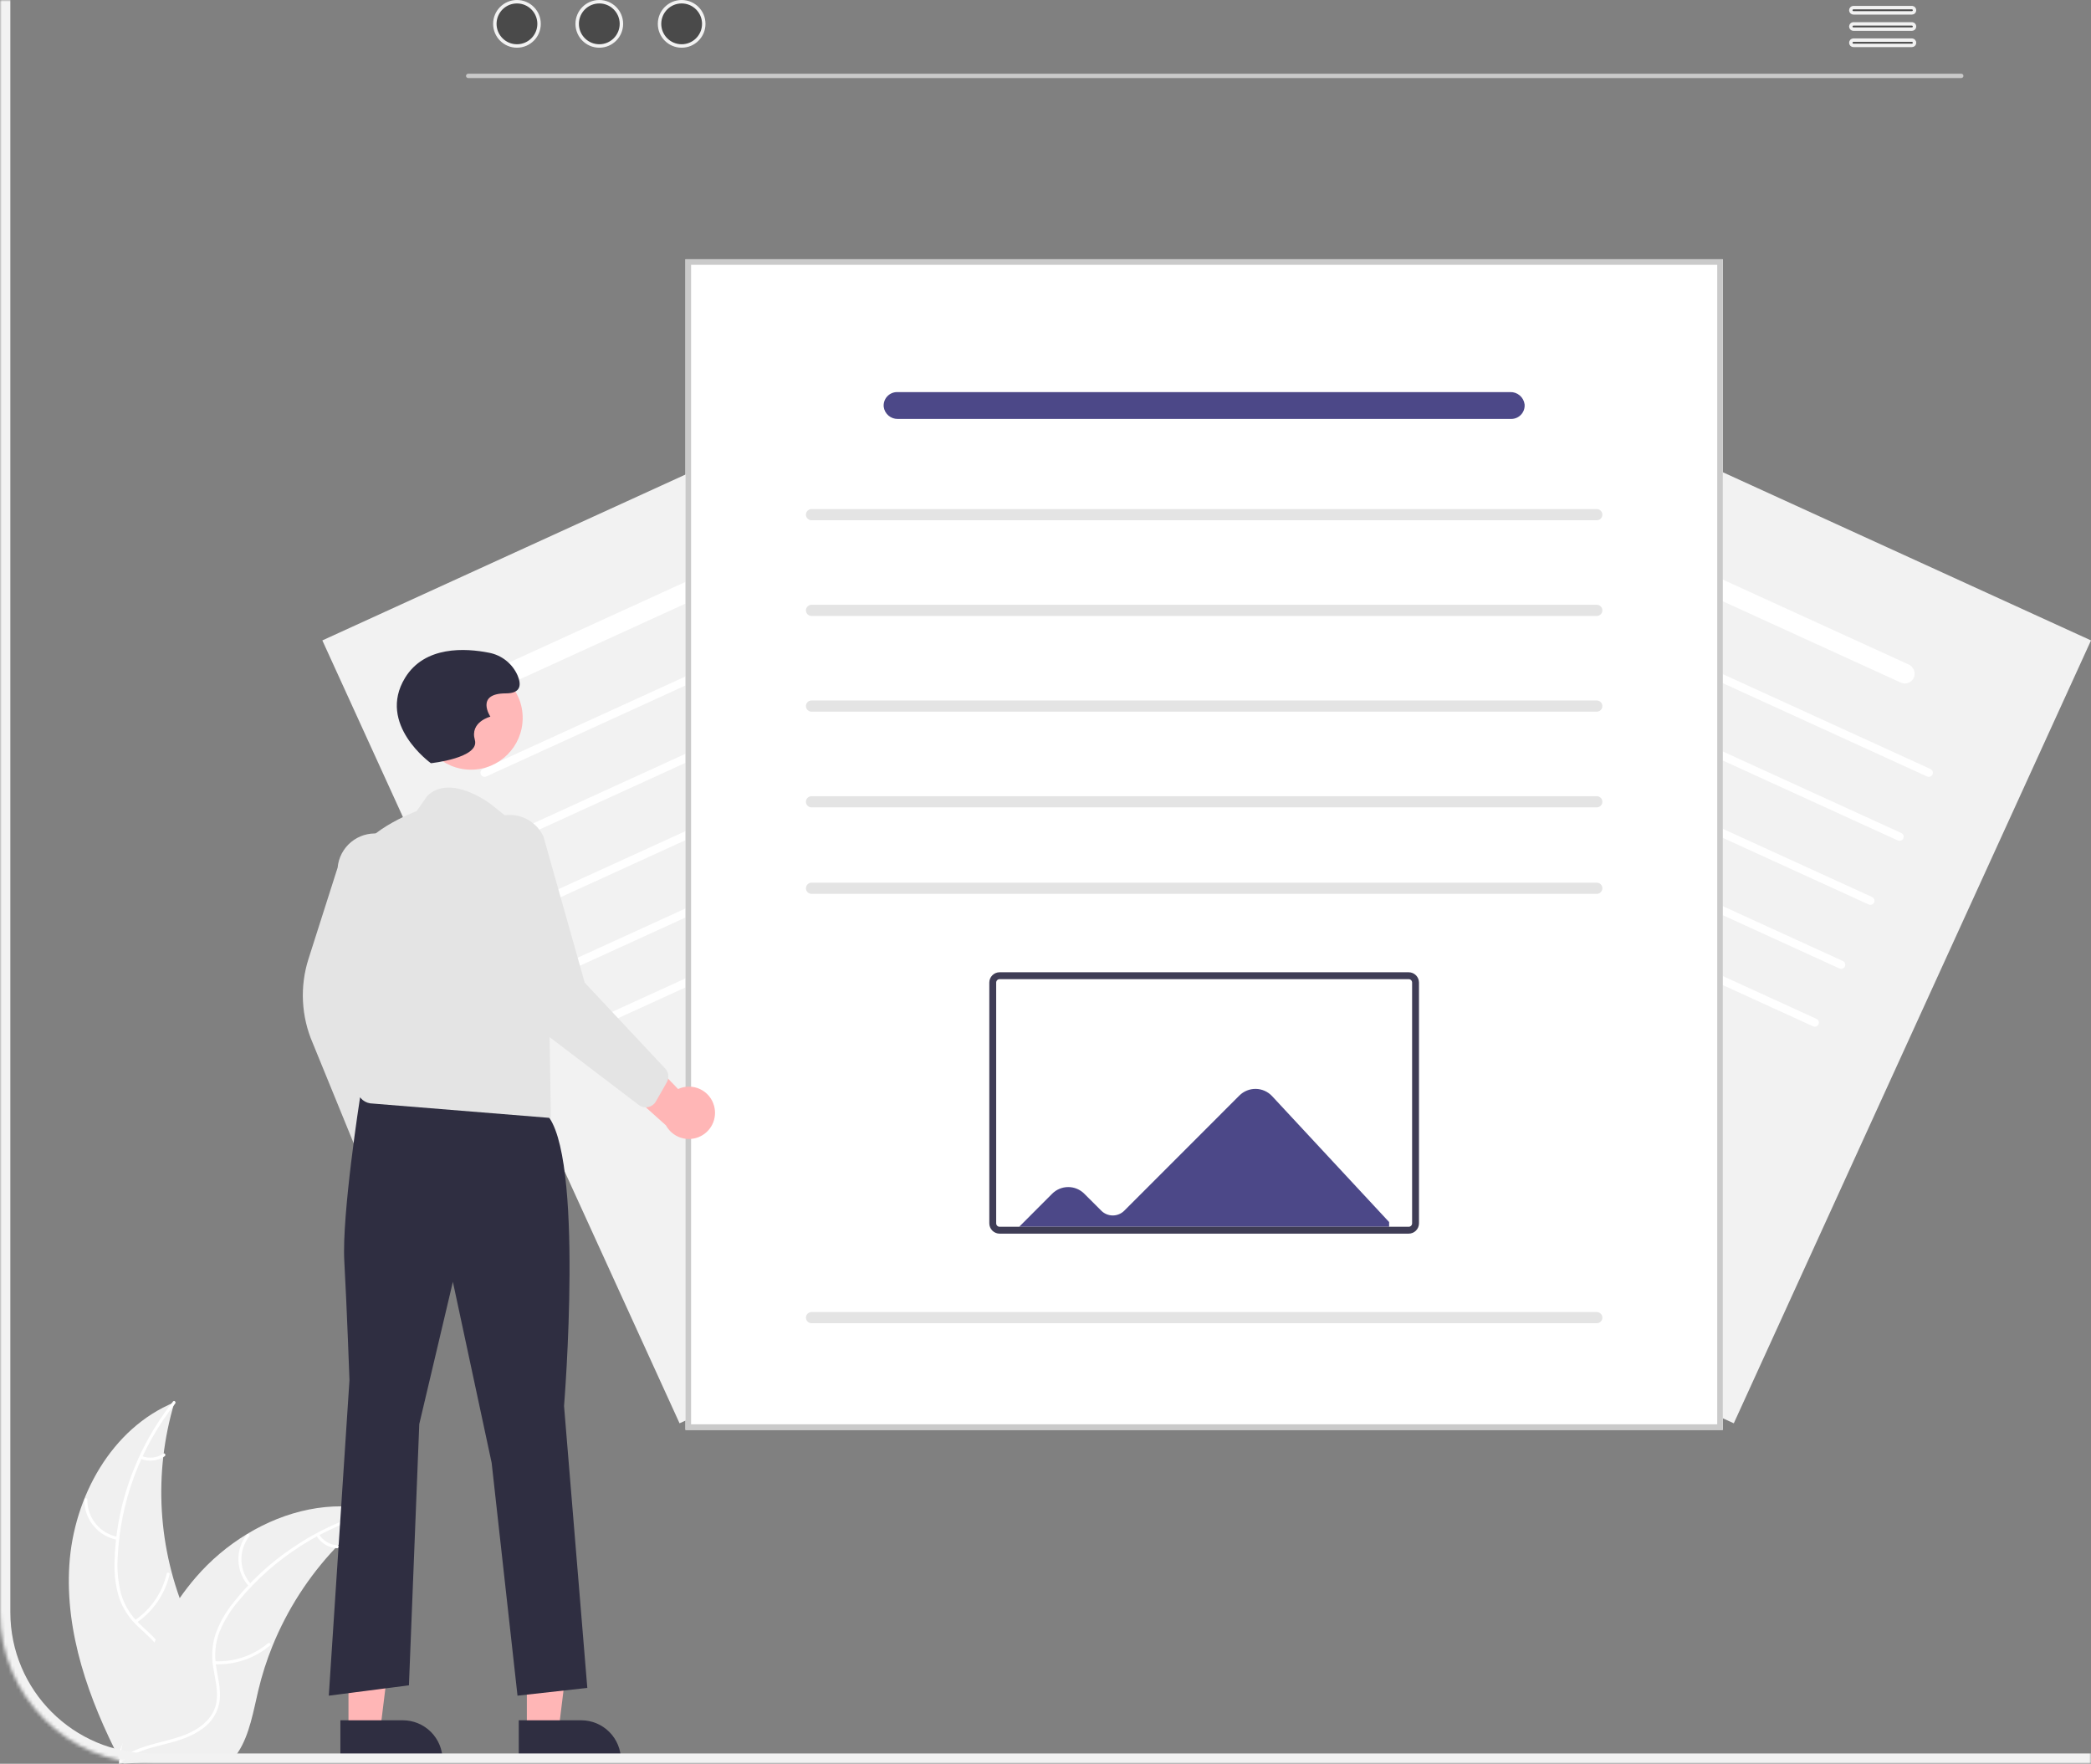
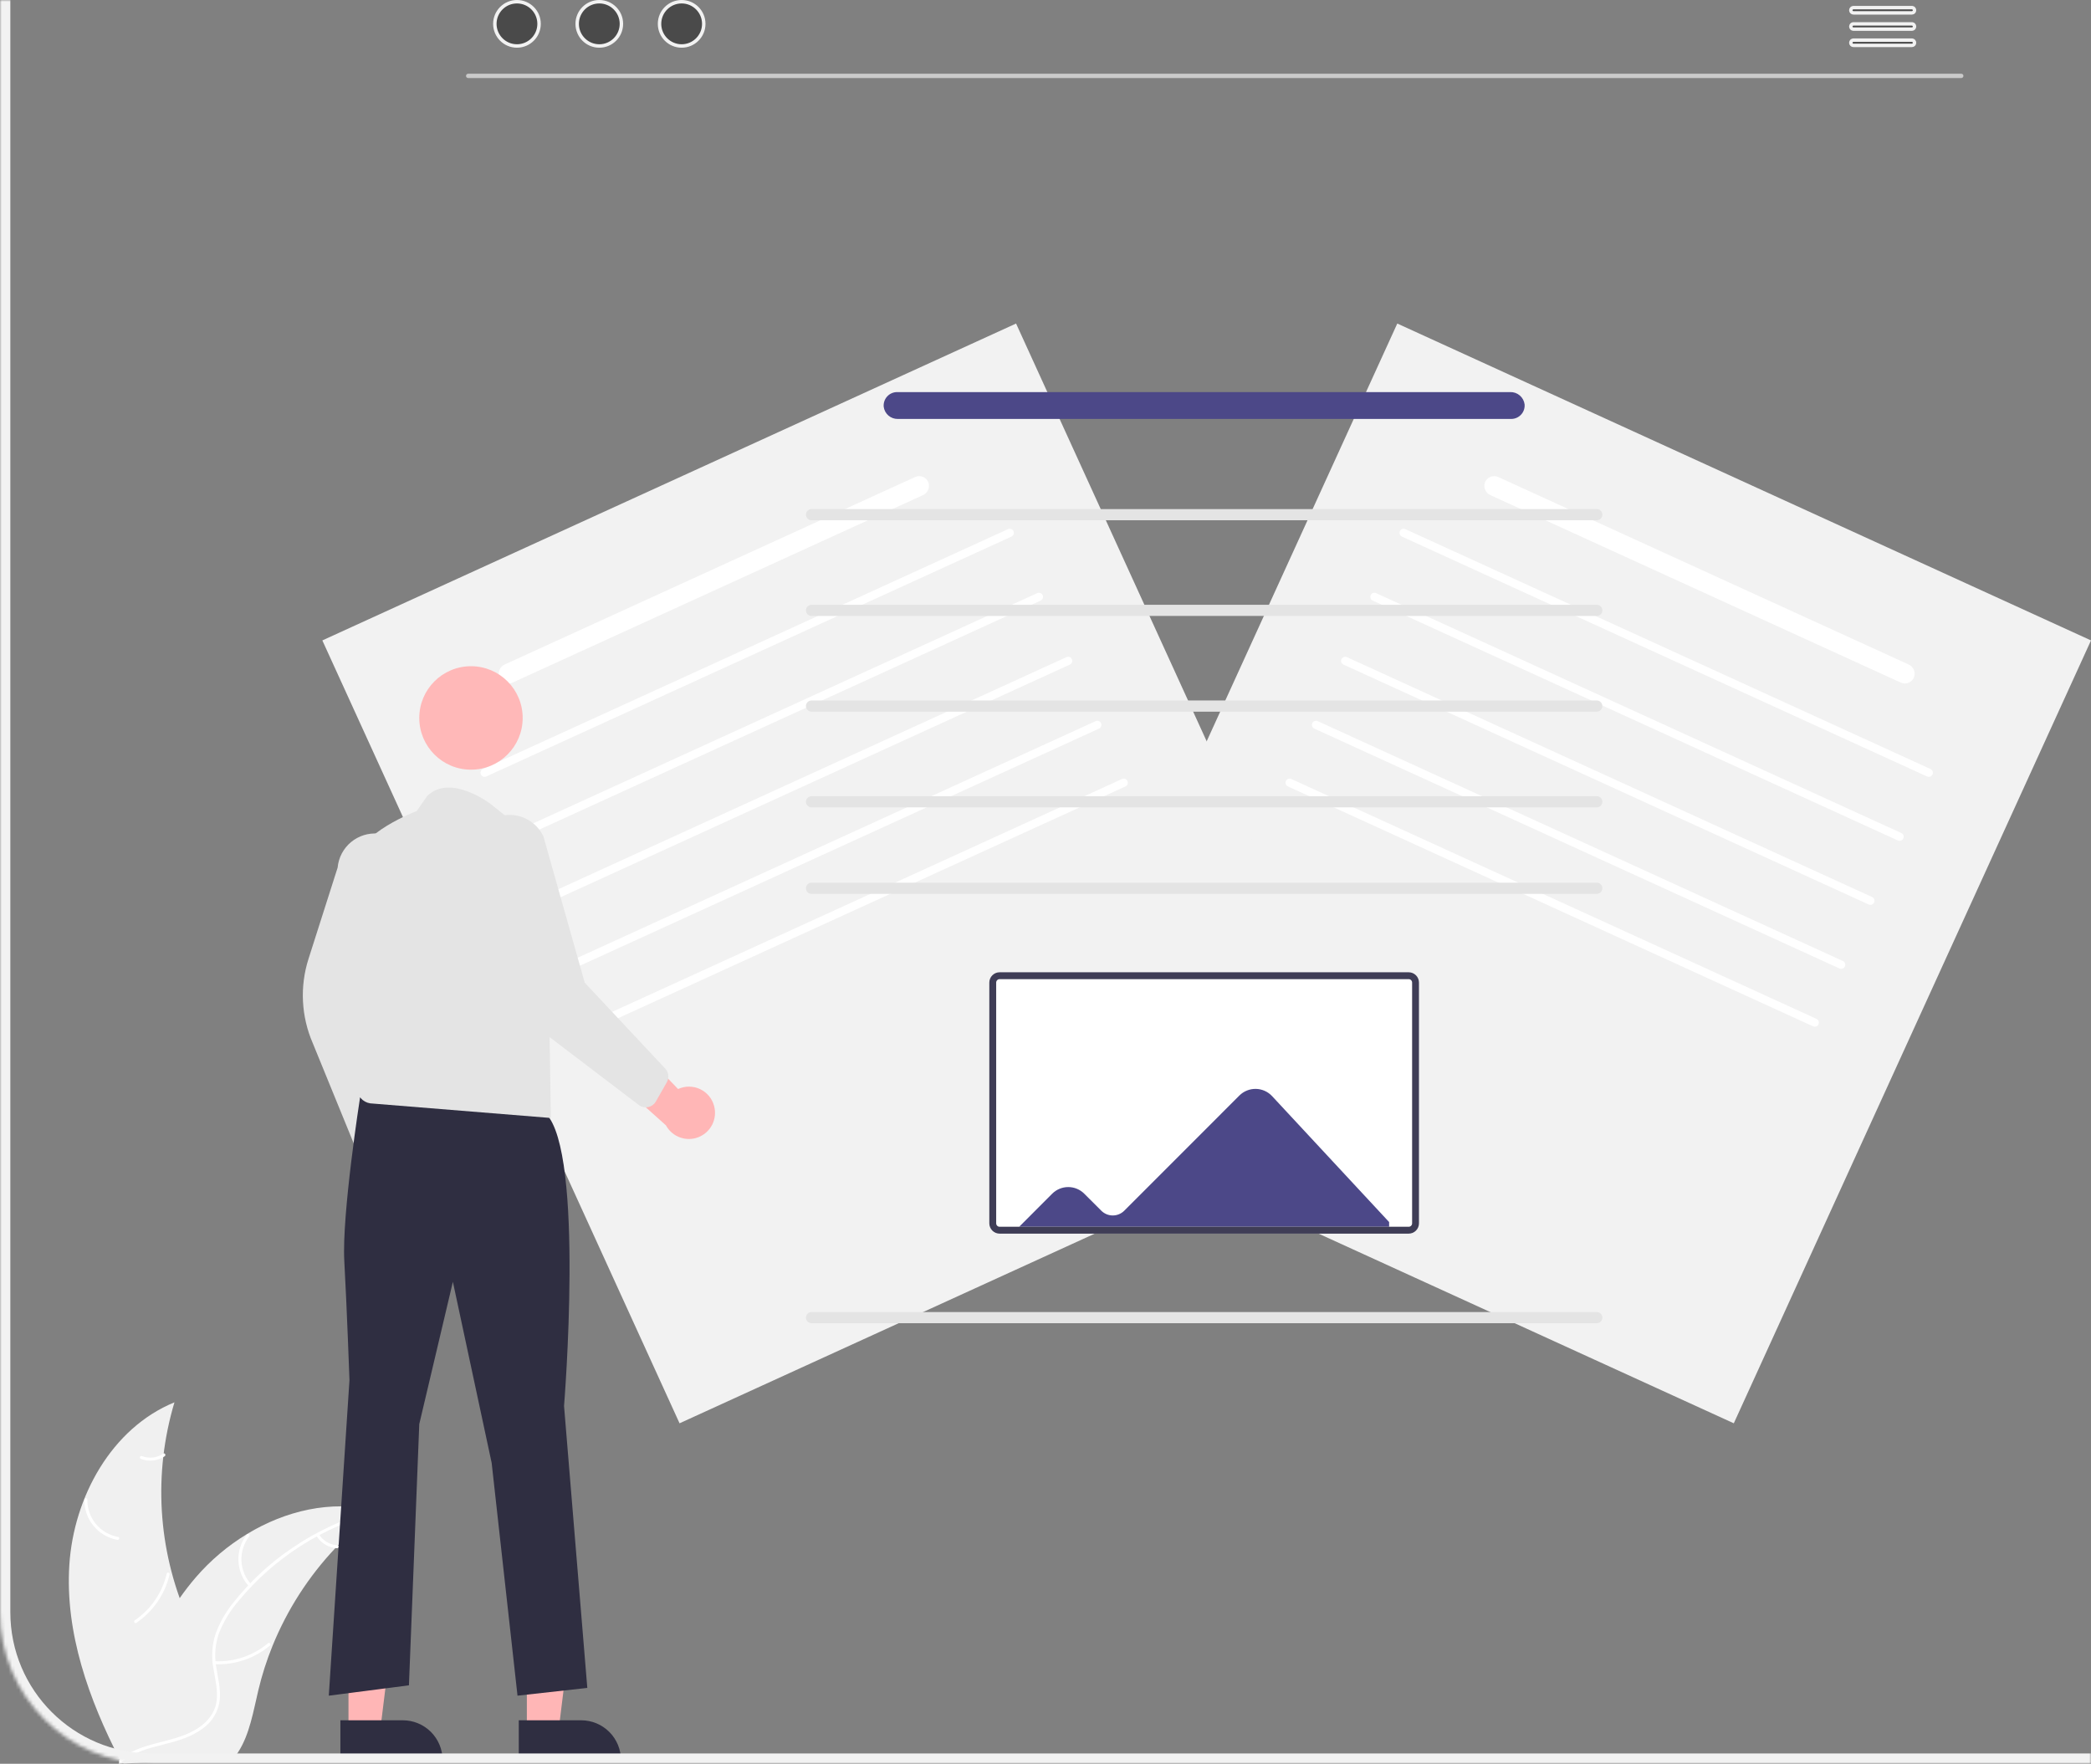
<svg xmlns="http://www.w3.org/2000/svg" width="607" height="512" viewBox="0 0 607 512" fill="none">
  <rect x="0" y="0" width="607" height="512" fill="#808080" stroke="none" />
  <g clip-path="url(#clip0_182_1857)">
    <path d="M503.307 413.163L301.926 321.181L405.62 93.92L607.001 185.903L503.307 413.163Z" fill="#F2F2F2" />
    <path d="M533.983 281.137L381.532 211.504C381.245 211.372 381.021 211.132 380.911 210.837C380.801 210.541 380.812 210.213 380.943 209.926C381.075 209.638 381.314 209.415 381.61 209.305C381.906 209.194 382.233 209.206 382.52 209.337L534.972 278.97C535.259 279.102 535.482 279.342 535.592 279.637C535.703 279.933 535.691 280.261 535.56 280.548C535.429 280.836 535.189 281.059 534.893 281.169C534.598 281.28 534.27 281.268 533.983 281.137Z" fill="white" />
    <path d="M542.46 262.558L390.008 192.924C389.866 192.86 389.738 192.767 389.632 192.653C389.525 192.538 389.442 192.404 389.388 192.257C389.333 192.111 389.308 191.955 389.313 191.799C389.319 191.643 389.355 191.489 389.42 191.347C389.485 191.204 389.577 191.076 389.692 190.97C389.806 190.863 389.94 190.78 390.087 190.726C390.233 190.671 390.389 190.646 390.545 190.651C390.701 190.657 390.855 190.693 390.997 190.758L543.448 260.391C543.59 260.456 543.718 260.549 543.825 260.663C543.931 260.777 544.014 260.912 544.069 261.058C544.124 261.205 544.149 261.361 544.143 261.517C544.138 261.673 544.102 261.827 544.037 261.969C543.972 262.111 543.879 262.239 543.765 262.346C543.651 262.453 543.516 262.536 543.37 262.59C543.224 262.645 543.068 262.67 542.912 262.665C542.755 262.659 542.602 262.623 542.46 262.558Z" fill="white" />
    <path d="M550.936 243.979L398.485 174.345C398.343 174.28 398.215 174.188 398.108 174.074C398.002 173.959 397.919 173.825 397.864 173.678C397.81 173.532 397.784 173.376 397.79 173.22C397.795 173.063 397.832 172.91 397.897 172.768C397.961 172.625 398.054 172.497 398.168 172.391C398.282 172.284 398.417 172.201 398.563 172.146C398.71 172.092 398.865 172.066 399.022 172.072C399.178 172.078 399.331 172.114 399.474 172.179L551.925 241.812C552.211 241.944 552.434 242.184 552.544 242.479C552.654 242.775 552.642 243.102 552.511 243.389C552.38 243.676 552.141 243.899 551.846 244.01C551.55 244.12 551.223 244.109 550.936 243.979Z" fill="white" />
    <path d="M559.417 225.4L406.965 155.766C406.823 155.701 406.695 155.609 406.589 155.495C406.482 155.38 406.399 155.246 406.345 155.099C406.29 154.953 406.265 154.797 406.27 154.641C406.276 154.484 406.312 154.331 406.377 154.188C406.442 154.046 406.534 153.918 406.649 153.812C406.763 153.705 406.897 153.622 407.044 153.567C407.19 153.513 407.346 153.487 407.502 153.493C407.658 153.498 407.812 153.535 407.954 153.6L560.405 223.233C560.547 223.298 560.675 223.39 560.782 223.505C560.888 223.619 560.971 223.754 561.026 223.9C561.081 224.047 561.106 224.202 561.1 224.359C561.095 224.515 561.059 224.669 560.994 224.811C560.929 224.953 560.836 225.081 560.722 225.188C560.608 225.294 560.473 225.377 560.327 225.432C560.181 225.487 560.025 225.512 559.869 225.506C559.712 225.501 559.559 225.465 559.417 225.4Z" fill="white" />
    <path d="M526.323 297.928L373.872 228.295C373.73 228.23 373.602 228.137 373.495 228.023C373.388 227.908 373.306 227.774 373.251 227.628C373.196 227.481 373.171 227.325 373.177 227.169C373.182 227.013 373.218 226.859 373.283 226.717C373.348 226.575 373.44 226.446 373.555 226.34C373.669 226.233 373.803 226.15 373.95 226.096C374.096 226.041 374.252 226.016 374.408 226.021C374.564 226.027 374.718 226.063 374.86 226.128L527.311 295.761C527.599 295.893 527.822 296.133 527.932 296.428C528.043 296.724 528.031 297.052 527.9 297.339C527.769 297.627 527.529 297.85 527.233 297.96C526.938 298.071 526.61 298.059 526.323 297.928Z" fill="white" />
    <path d="M551.781 198.146L432.697 143.753C432.027 143.465 431.486 142.94 431.178 142.278C430.869 141.616 430.814 140.865 431.023 140.165C431.152 139.785 431.358 139.436 431.629 139.141C431.901 138.846 432.231 138.611 432.599 138.451C432.967 138.292 433.364 138.212 433.765 138.215C434.166 138.219 434.561 138.307 434.926 138.474L553.974 192.85C554.656 193.14 555.207 193.673 555.52 194.345C555.833 195.018 555.887 195.782 555.67 196.492C555.538 196.867 555.33 197.21 555.057 197.5C554.785 197.79 554.456 198.021 554.09 198.176C553.724 198.332 553.33 198.41 552.932 198.404C552.534 198.399 552.142 198.311 551.781 198.146Z" fill="white" />
    <path d="M93.574 185.903L294.956 93.92L398.65 321.181L197.268 413.163L93.574 185.903Z" fill="#F2F2F2" />
    <path d="M166.591 281.137L319.042 211.504C319.184 211.439 319.312 211.346 319.419 211.232C319.525 211.117 319.608 210.983 319.663 210.837C319.717 210.69 319.743 210.534 319.737 210.378C319.732 210.222 319.695 210.068 319.63 209.926C319.565 209.784 319.473 209.655 319.359 209.549C319.244 209.442 319.11 209.359 318.964 209.305C318.817 209.25 318.662 209.225 318.505 209.23C318.349 209.236 318.196 209.272 318.053 209.337L165.602 278.97C165.46 279.035 165.332 279.128 165.225 279.242C165.119 279.357 165.036 279.491 164.981 279.637C164.927 279.784 164.901 279.94 164.907 280.096C164.913 280.252 164.949 280.406 165.014 280.548C165.079 280.69 165.171 280.819 165.285 280.925C165.4 281.032 165.534 281.115 165.68 281.169C165.827 281.224 165.983 281.249 166.139 281.244C166.295 281.238 166.449 281.202 166.591 281.137Z" fill="white" />
    <path d="M158.114 262.558L310.565 192.924C310.853 192.793 311.076 192.553 311.186 192.257C311.297 191.962 311.285 191.634 311.154 191.347C311.023 191.059 310.783 190.836 310.487 190.726C310.192 190.615 309.864 190.627 309.577 190.758L157.126 260.391C156.983 260.456 156.855 260.549 156.749 260.663C156.642 260.777 156.559 260.912 156.505 261.058C156.45 261.205 156.425 261.361 156.43 261.517C156.436 261.673 156.472 261.827 156.537 261.969C156.602 262.111 156.694 262.239 156.809 262.346C156.923 262.453 157.057 262.536 157.204 262.59C157.35 262.645 157.506 262.67 157.662 262.665C157.818 262.659 157.972 262.623 158.114 262.558Z" fill="white" />
    <path d="M149.636 243.979L302.088 174.345C302.375 174.214 302.598 173.974 302.708 173.678C302.819 173.383 302.807 173.055 302.676 172.768C302.545 172.48 302.305 172.257 302.009 172.146C301.714 172.036 301.386 172.048 301.099 172.179L148.648 241.812C148.361 241.944 148.138 242.184 148.028 242.479C147.918 242.775 147.93 243.102 148.061 243.39C148.192 243.677 148.431 243.9 148.727 244.01C149.022 244.121 149.349 244.11 149.636 243.979Z" fill="white" />
    <path d="M141.161 225.4L293.612 155.766C293.754 155.701 293.882 155.609 293.989 155.495C294.096 155.38 294.178 155.246 294.233 155.099C294.288 154.953 294.313 154.797 294.307 154.641C294.302 154.484 294.266 154.331 294.201 154.188C294.136 154.046 294.044 153.918 293.929 153.812C293.815 153.705 293.681 153.622 293.534 153.567C293.388 153.513 293.232 153.487 293.076 153.493C292.92 153.499 292.766 153.535 292.624 153.6L140.172 223.233C139.885 223.364 139.662 223.604 139.552 223.9C139.441 224.196 139.453 224.524 139.584 224.811C139.715 225.098 139.955 225.322 140.251 225.432C140.546 225.542 140.874 225.531 141.161 225.4Z" fill="white" />
    <path d="M174.255 297.928L326.706 228.295C326.993 228.163 327.217 227.923 327.327 227.628C327.437 227.332 327.426 227.004 327.294 226.717C327.163 226.429 326.924 226.206 326.628 226.096C326.332 225.985 326.005 225.997 325.718 226.128L173.266 295.761C173.124 295.826 172.996 295.919 172.89 296.033C172.783 296.148 172.7 296.282 172.645 296.428C172.591 296.575 172.566 296.731 172.571 296.887C172.577 297.043 172.613 297.197 172.678 297.339C172.743 297.481 172.835 297.61 172.949 297.716C173.064 297.823 173.198 297.906 173.344 297.96C173.491 298.015 173.647 298.04 173.803 298.035C173.959 298.029 174.113 297.993 174.255 297.928Z" fill="white" />
    <path d="M148.794 198.146L267.878 143.753C268.548 143.465 269.089 142.94 269.397 142.278C269.706 141.616 269.761 140.865 269.551 140.165C269.423 139.785 269.217 139.436 268.945 139.141C268.674 138.846 268.344 138.611 267.976 138.451C267.608 138.292 267.211 138.212 266.81 138.215C266.409 138.219 266.013 138.307 265.649 138.474L146.601 192.85C145.919 193.14 145.368 193.673 145.055 194.345C144.741 195.018 144.688 195.782 144.904 196.492C145.036 196.867 145.245 197.21 145.517 197.5C145.789 197.79 146.119 198.021 146.485 198.176C146.851 198.332 147.245 198.41 147.643 198.404C148.04 198.399 148.432 198.311 148.794 198.146Z" fill="white" />
    <path d="M20.131 454.248C21.403 434.542 32.376 414.55 50.645 407.077C44.485 427.648 45.797 449.735 54.347 469.431C57.672 477.015 62.159 485.104 59.927 493.079C58.539 498.041 54.657 502.005 50.21 504.604C45.762 507.202 40.739 508.613 35.778 509.998L34.837 510.875C25.791 493.325 18.86 473.953 20.131 454.248Z" fill="#F0F0F0" />
-     <path d="M50.852 407.436C40.715 420.254 34.873 435.941 34.155 452.269C33.938 455.782 34.276 459.307 35.156 462.714C36.12 466.005 37.948 468.978 40.449 471.324C42.737 473.558 45.336 475.578 47.042 478.329C47.894 479.75 48.436 481.336 48.633 482.982C48.83 484.628 48.676 486.296 48.183 487.879C47.057 491.854 44.571 495.186 42.026 498.361C39.201 501.886 36.21 505.503 35.188 510.014C35.064 510.561 34.223 510.337 34.347 509.791C36.126 501.942 43.353 497.114 46.511 489.952C47.985 486.61 48.461 482.803 46.696 479.473C45.153 476.56 42.474 474.475 40.138 472.233C37.664 469.981 35.78 467.156 34.648 464.007C33.598 460.656 33.125 457.15 33.25 453.64C33.406 445.733 34.803 437.9 37.391 430.427C40.296 421.882 44.642 413.897 50.239 406.819C50.586 406.381 51.196 407.001 50.852 407.436Z" fill="white" />
    <path d="M34.078 446.998C31.356 446.506 28.898 445.061 27.142 442.923C25.387 440.784 24.448 438.091 24.494 435.324C24.497 435.211 24.543 435.104 24.624 435.024C24.704 434.945 24.812 434.9 24.925 434.899C25.038 434.898 25.146 434.941 25.228 435.019C25.31 435.096 25.359 435.203 25.364 435.316C25.316 437.892 26.191 440.401 27.83 442.389C29.469 444.377 31.764 445.713 34.301 446.157C34.852 446.254 34.626 447.094 34.078 446.998Z" fill="white" />
    <path d="M39.139 470.344C43.813 467.161 47.117 462.332 48.391 456.821C48.517 456.275 49.357 456.499 49.232 457.044C47.895 462.777 44.447 467.795 39.575 471.096C39.111 471.411 38.677 470.656 39.139 470.344Z" fill="white" />
    <path d="M41.149 422.657C42.163 423.067 43.262 423.219 44.349 423.099C45.435 422.979 46.475 422.591 47.374 421.97C47.835 421.649 48.268 422.404 47.811 422.722C46.814 423.404 45.665 423.832 44.465 423.967C43.265 424.102 42.05 423.941 40.926 423.498C40.816 423.466 40.724 423.392 40.666 423.293C40.609 423.195 40.591 423.078 40.617 422.966C40.647 422.855 40.72 422.76 40.82 422.702C40.919 422.644 41.038 422.628 41.149 422.657Z" fill="white" />
    <path d="M109.553 438.642C109.271 438.85 108.989 439.058 108.707 439.273C104.934 442.09 101.395 445.209 98.126 448.599C97.869 448.857 97.613 449.122 97.364 449.387C89.576 457.638 83.386 467.265 79.11 477.777C77.412 481.961 76.035 486.269 74.991 490.662C73.549 496.73 72.468 503.424 69.202 508.511C68.868 509.046 68.5 509.559 68.102 510.048L35.981 511.955C35.906 511.922 35.831 511.897 35.756 511.865L34.477 512C34.515 511.769 34.559 511.531 34.597 511.301C34.619 511.167 34.647 511.033 34.669 510.899C34.685 510.81 34.702 510.721 34.712 510.639C34.718 510.609 34.724 510.58 34.729 510.557C34.739 510.476 34.757 510.401 34.767 510.327C35.012 508.995 35.266 507.663 35.53 506.33C35.53 506.323 35.53 506.323 35.537 506.315C37.575 496.165 40.479 486.096 44.817 476.788C44.948 476.508 45.078 476.221 45.223 475.94C47.202 471.755 49.519 467.739 52.152 463.932C53.6 461.852 55.153 459.847 56.804 457.924C61.08 452.964 66.108 448.707 71.706 445.311C82.866 438.541 96.065 435.418 108.597 438.404C108.918 438.481 109.232 438.558 109.553 438.642Z" fill="#F0F0F0" />
    <path d="M109.502 439.054C93.695 443.182 79.591 452.188 69.191 464.793C66.904 467.467 65.053 470.484 63.705 473.735C62.495 476.944 62.165 480.419 62.751 483.798C63.233 486.96 64.093 490.139 63.799 493.363C63.624 495.011 63.103 496.604 62.27 498.036C61.437 499.469 60.31 500.709 58.964 501.676C55.673 504.171 51.682 505.334 47.74 506.336C43.363 507.449 38.799 508.535 35.268 511.521C34.84 511.883 34.304 511.198 34.731 510.836C40.874 505.641 49.55 506.139 56.381 502.323C59.569 500.543 62.24 497.79 62.835 494.068C63.355 490.813 62.471 487.534 61.955 484.337C61.335 481.048 61.53 477.658 62.522 474.462C63.7 471.154 65.432 468.07 67.644 465.342C72.526 459.123 78.356 453.71 84.918 449.302C92.38 444.23 100.655 440.472 109.384 438.192C109.924 438.051 110.038 438.914 109.502 439.054Z" fill="white" />
    <path d="M72.302 460.537C70.426 458.504 69.332 455.87 69.217 453.105C69.102 450.34 69.973 447.624 71.675 445.443C72.021 445.002 72.721 445.519 72.375 445.96C70.786 447.989 69.975 450.519 70.087 453.093C70.2 455.668 71.228 458.117 72.987 460C73.369 460.409 72.682 460.944 72.302 460.537Z" fill="white" />
    <path d="M62.295 482.227C67.943 482.502 73.486 480.637 77.82 477.004C78.249 476.643 78.786 477.329 78.357 477.688C73.84 481.461 68.067 483.39 62.191 483.091C61.631 483.063 61.738 482.199 62.295 482.227Z" fill="white" />
    <path d="M92.596 445.364C93.158 446.301 93.945 447.085 94.884 447.644C95.824 448.202 96.888 448.519 97.98 448.564C98.54 448.586 98.432 449.45 97.876 449.428C96.669 449.372 95.495 449.021 94.455 448.407C93.415 447.792 92.542 446.931 91.911 445.901C91.844 445.808 91.814 445.694 91.828 445.58C91.841 445.467 91.898 445.363 91.985 445.29C92.076 445.219 92.191 445.187 92.306 445.201C92.42 445.215 92.524 445.273 92.596 445.364Z" fill="white" />
-     <path d="M500.118 415.074H198.992V75.252H500.118V415.074Z" fill="white" />
-     <path d="M500.118 415.074H198.992V75.252H500.118V415.074ZM200.611 413.454H498.499V76.872H200.611L200.611 413.454Z" fill="#CACACA" />
    <path d="M463.536 234.365H235.576C235.363 234.365 235.153 234.323 234.956 234.241C234.76 234.16 234.582 234.041 234.431 233.89C234.281 233.74 234.162 233.561 234.08 233.365C233.999 233.168 233.957 232.958 233.957 232.745C233.957 232.532 233.999 232.321 234.08 232.125C234.162 231.928 234.281 231.75 234.431 231.599C234.582 231.449 234.76 231.33 234.956 231.248C235.153 231.167 235.363 231.125 235.576 231.125H463.536C463.966 231.125 464.377 231.296 464.681 231.599C464.985 231.903 465.155 232.315 465.155 232.745C465.155 233.174 464.985 233.586 464.681 233.89C464.377 234.194 463.966 234.365 463.536 234.365Z" fill="#E4E4E4" />
    <path d="M463.536 206.583H235.576C235.147 206.583 234.735 206.413 234.431 206.109C234.128 205.805 233.957 205.393 233.957 204.964C233.957 204.534 234.128 204.122 234.431 203.818C234.735 203.514 235.147 203.344 235.576 203.344H463.536C463.966 203.344 464.377 203.514 464.681 203.818C464.985 204.122 465.155 204.534 465.155 204.964C465.155 205.393 464.985 205.805 464.681 206.109C464.377 206.413 463.966 206.583 463.536 206.583Z" fill="#E4E4E4" />
    <path d="M463.536 178.802H235.576C235.363 178.802 235.153 178.76 234.956 178.678C234.76 178.597 234.582 178.478 234.431 178.327C234.281 178.177 234.162 177.998 234.08 177.802C233.999 177.605 233.957 177.395 233.957 177.182C233.957 176.969 233.999 176.758 234.08 176.562C234.162 176.365 234.281 176.187 234.431 176.036C234.582 175.886 234.76 175.767 234.956 175.685C235.153 175.604 235.363 175.562 235.576 175.562H463.536C463.966 175.562 464.377 175.733 464.681 176.036C464.985 176.34 465.155 176.752 465.155 177.182C465.155 177.611 464.985 178.023 464.681 178.327C464.377 178.631 463.966 178.802 463.536 178.802Z" fill="#E4E4E4" />
    <path d="M463.536 151.02H235.576C235.147 151.02 234.735 150.85 234.431 150.546C234.128 150.242 233.957 149.83 233.957 149.401C233.957 148.971 234.128 148.559 234.431 148.255C234.735 147.951 235.147 147.781 235.576 147.781H463.536C463.966 147.781 464.377 147.951 464.681 148.255C464.985 148.559 465.155 148.971 465.155 149.401C465.155 149.83 464.985 150.242 464.681 150.546C464.377 150.85 463.966 151.02 463.536 151.02Z" fill="#E4E4E4" />
    <path d="M463.536 259.472H235.576C235.147 259.472 234.735 259.301 234.431 258.997C234.128 258.693 233.957 258.281 233.957 257.852C233.957 257.422 234.128 257.01 234.431 256.706C234.735 256.403 235.147 256.232 235.576 256.232H463.536C463.966 256.232 464.377 256.403 464.681 256.706C464.985 257.01 465.155 257.422 465.155 257.852C465.155 258.281 464.985 258.693 464.681 258.997C464.377 259.301 463.966 259.472 463.536 259.472Z" fill="#E4E4E4" />
    <path d="M463.536 384.113H235.576C235.147 384.113 234.735 383.942 234.431 383.638C234.128 383.334 233.957 382.922 233.957 382.493C233.957 382.063 234.128 381.651 234.431 381.348C234.735 381.044 235.147 380.873 235.576 380.873H463.536C463.966 380.873 464.377 381.044 464.681 381.348C464.985 381.651 465.155 382.063 465.155 382.493C465.155 382.922 464.985 383.334 464.681 383.638C464.377 383.942 463.966 384.113 463.536 384.113Z" fill="#E4E4E4" />
    <path d="M408.927 358.111H290.181C289.387 358.11 288.626 357.794 288.065 357.233C287.504 356.671 287.188 355.91 287.188 355.116V285.229C287.188 284.435 287.504 283.674 288.065 283.112C288.626 282.551 289.387 282.235 290.181 282.234H408.927C409.72 282.235 410.481 282.551 411.042 283.112C411.604 283.674 411.919 284.435 411.92 285.229V355.116C411.919 355.91 411.604 356.671 411.042 357.233C410.481 357.794 409.72 358.11 408.927 358.111Z" fill="white" />
    <path d="M369.272 318.186C368.667 317.538 367.939 317.019 367.13 316.659C366.321 316.299 365.448 316.105 364.563 316.089C363.678 316.073 362.798 316.236 361.977 316.567C361.155 316.898 360.409 317.39 359.782 318.016L326.364 351.452C325.481 352.333 324.285 352.829 323.038 352.831C321.791 352.833 320.594 352.34 319.708 351.462L314.759 346.52C314.147 345.907 313.42 345.421 312.621 345.09C311.821 344.758 310.964 344.588 310.099 344.588C309.233 344.588 308.376 344.758 307.576 345.09C306.777 345.421 306.05 345.907 305.438 346.52L295.859 356.114H403.249V354.746L369.272 318.186Z" fill="#4C4888" />
    <path d="M408.927 358.111H290.181C289.387 358.11 288.626 357.794 288.065 357.233C287.504 356.671 287.188 355.91 287.188 355.116V285.229C287.188 284.435 287.504 283.674 288.065 283.112C288.626 282.551 289.387 282.235 290.181 282.234H408.927C409.72 282.235 410.481 282.551 411.042 283.112C411.604 283.674 411.919 284.435 411.92 285.229V355.116C411.919 355.91 411.604 356.671 411.042 357.233C410.481 357.794 409.72 358.11 408.927 358.111ZM290.181 284.231C289.917 284.231 289.663 284.336 289.476 284.523C289.289 284.711 289.184 284.964 289.183 285.229V355.116C289.184 355.381 289.289 355.634 289.476 355.822C289.663 356.009 289.917 356.114 290.181 356.114H408.927C409.191 356.114 409.445 356.009 409.632 355.822C409.819 355.634 409.924 355.381 409.924 355.116V285.229C409.924 284.964 409.819 284.711 409.632 284.523C409.445 284.336 409.191 284.231 408.927 284.231L290.181 284.231Z" fill="#3F3D56" />
    <path d="M122.653 346.429C122.954 345.367 123.019 344.252 122.842 343.162C122.666 342.073 122.253 341.035 121.633 340.122C121.012 339.209 120.199 338.444 119.251 337.88C118.303 337.315 117.243 336.966 116.145 336.856L109.923 310.756L100.387 320.923L107.757 344.149C107.695 346.007 108.315 347.822 109.501 349.252C110.688 350.683 112.357 351.628 114.193 351.909C116.029 352.19 117.904 351.787 119.464 350.777C121.023 349.767 122.158 348.22 122.653 346.429Z" fill="#FFB6B6" />
    <path d="M106.021 336.963C105.571 336.813 105.158 336.57 104.808 336.249C104.457 335.929 104.179 335.538 103.989 335.103L90.797 302.819C87.433 295.078 86.993 286.379 89.56 278.339L98.013 251.847C98.142 250.422 98.55 249.037 99.214 247.77C99.878 246.503 100.785 245.379 101.883 244.463C102.982 243.548 104.25 242.857 105.615 242.432C106.98 242.007 108.416 241.855 109.84 241.986C111.263 242.116 112.648 242.526 113.913 243.192C115.178 243.858 116.3 244.767 117.214 245.867C118.128 246.967 118.817 248.237 119.24 249.603C119.663 250.97 119.813 252.406 119.681 253.83L108.47 296.491L115.979 329.995C116.096 330.679 116.001 331.383 115.706 332.012C115.41 332.64 114.929 333.162 114.328 333.508L108.762 336.69C108.165 337.031 107.478 337.182 106.793 337.122C106.531 337.1 106.271 337.046 106.021 336.963Z" fill="#E4E4E4" />
    <path d="M152.944 502.38H162.144L166.521 466.874H152.941L152.944 502.38Z" fill="#FFB6B6" />
    <path d="M150.594 499.375L168.713 499.374H168.714C171.776 499.374 174.713 500.591 176.878 502.758C179.044 504.924 180.26 507.863 180.26 510.927V511.302L150.594 511.303L150.594 499.375Z" fill="#2F2E41" />
    <path d="M101.162 502.38H110.362L114.74 466.874H101.16L101.162 502.38Z" fill="#FFB6B6" />
    <path d="M98.812 499.375L116.932 499.374H116.932C119.995 499.374 122.932 500.591 125.097 502.758C127.262 504.924 128.479 507.863 128.479 510.927V511.302L98.813 511.303L98.812 499.375Z" fill="#2F2E41" />
    <path d="M158.484 323.29L104.528 318.54C104.528 318.54 99.198 352.573 99.948 366.088C100.699 379.604 101.449 400.627 101.449 400.627L95.445 492.231L118.709 489.228L121.711 413.392L131.467 372.095L142.724 424.655L150.229 492.231L170.491 489.979L163.737 408.136C163.737 408.136 169.741 334.553 158.484 323.29Z" fill="#2F2E41" />
    <path d="M136.72 223.427C145.009 223.427 151.729 216.703 151.729 208.41C151.729 200.116 145.009 193.393 136.72 193.393C128.431 193.393 121.711 200.116 121.711 208.41C121.711 216.703 128.431 223.427 136.72 223.427Z" fill="#FFB8B8" />
    <path d="M153.155 241.941L142.435 233.403C142.435 233.403 130.826 224.441 124.016 231.067L120.959 235.44C120.959 235.44 103.625 241.941 103.625 250.2L104.449 295.508C104.449 295.508 98.445 318.785 107.45 320.286L159.909 324.534L159.232 281.242L153.155 241.941Z" fill="#E4E4E4" />
-     <path d="M125.088 221.549C125.088 221.549 109.329 210.287 117.584 196.771C123.31 187.395 135.177 188.137 141.909 189.471C143.722 189.806 145.427 190.577 146.877 191.718C148.326 192.859 149.476 194.336 150.228 196.02C151.354 198.648 151.354 201.276 146.851 201.276C137.846 201.276 142.349 208.034 142.349 208.034C142.349 208.034 136.345 209.536 137.846 214.792C139.347 220.048 125.088 221.549 125.088 221.549Z" fill="#2F2E41" />
    <path d="M207.306 321.071C207.026 320.003 206.516 319.01 205.811 318.161C205.106 317.311 204.224 316.627 203.226 316.156C202.229 315.685 201.14 315.438 200.037 315.434C198.933 315.429 197.843 315.667 196.841 316.13L178.236 296.806L175.18 310.41L193.316 326.674C194.205 328.306 195.661 329.555 197.409 330.185C199.156 330.814 201.074 330.78 202.799 330.09C204.523 329.399 205.934 328.099 206.765 326.437C207.596 324.775 207.788 322.866 207.306 321.071Z" fill="#FFB6B6" />
    <path d="M188.173 321.365C187.709 321.464 187.23 321.465 186.765 321.367C186.301 321.269 185.863 321.074 185.479 320.795L157.73 299.684C150.903 294.725 146.11 287.454 144.241 279.223L138.078 252.106C137.465 250.813 137.113 249.412 137.041 247.982C136.969 246.553 137.18 245.124 137.662 243.776C138.143 242.428 138.885 241.189 139.845 240.128C140.806 239.068 141.966 238.207 143.259 237.596C144.553 236.985 145.954 236.635 147.383 236.566C148.811 236.497 150.24 236.711 151.586 237.195C152.932 237.679 154.169 238.423 155.227 239.387C156.285 240.35 157.143 241.512 157.752 242.807L169.744 285.254L193.215 310.303C193.664 310.833 193.939 311.488 194.003 312.179C194.068 312.871 193.919 313.565 193.576 314.169L190.396 319.737C190.055 320.334 189.539 320.813 188.919 321.11C188.681 321.224 188.431 321.309 188.173 321.365Z" fill="#E4E4E4" />
    <path d="M569.339 22.659H135.908C135.742 22.658 135.582 22.592 135.465 22.474C135.347 22.356 135.281 22.196 135.281 22.029C135.281 21.863 135.347 21.703 135.465 21.585C135.582 21.467 135.742 21.401 135.908 21.4H569.339C569.505 21.401 569.665 21.467 569.782 21.585C569.9 21.703 569.966 21.863 569.966 22.029C569.966 22.196 569.9 22.356 569.782 22.474C569.665 22.592 569.505 22.658 569.339 22.659Z" fill="#CACACA" />
    <path d="M150.068 0.5C153.614 0.5 156.488 3.376 156.488 6.924C156.488 10.471 153.613 13.347 150.068 13.347C146.523 13.347 143.649 10.471 143.648 6.924C143.648 3.376 146.523 0.5 150.068 0.5Z" fill="#4A4A4A" stroke="#F2F2F2" />
    <path d="M173.971 0.5C177.516 0.5 180.391 3.376 180.391 6.924C180.39 10.471 177.516 13.347 173.971 13.347C170.426 13.347 167.551 10.471 167.551 6.924C167.551 3.376 170.425 0.5 173.971 0.5Z" fill="#4A4A4A" stroke="#F2F2F2" />
    <path d="M197.877 0.5C201.422 0.5 204.297 3.376 204.297 6.924C204.297 10.471 201.422 13.347 197.877 13.347C194.332 13.347 191.457 10.471 191.457 6.924C191.457 3.376 194.332 0.5 197.877 0.5Z" fill="#4A4A4A" stroke="#F2F2F2" />
    <path d="M555.015 2.217L555.162 2.233C555.307 2.262 555.443 2.333 555.549 2.44C555.69 2.582 555.77 2.775 555.77 2.976C555.77 3.177 555.69 3.37 555.549 3.512C555.407 3.654 555.215 3.734 555.015 3.735H538.033C537.833 3.734 537.641 3.654 537.499 3.512C537.357 3.37 537.277 3.177 537.277 2.976C537.277 2.775 537.357 2.582 537.499 2.44C537.605 2.334 537.74 2.262 537.885 2.233L538.033 2.217H555.015Z" fill="#4A4A4A" stroke="#F2F2F2" />
    <path d="M555.015 6.938L555.162 6.953C555.307 6.983 555.443 7.054 555.549 7.16C555.69 7.302 555.77 7.495 555.77 7.696C555.77 7.897 555.69 8.09 555.549 8.232C555.407 8.374 555.215 8.454 555.015 8.455H538.033C537.833 8.454 537.641 8.374 537.499 8.232C537.357 8.09 537.277 7.897 537.277 7.696C537.277 7.495 537.357 7.302 537.499 7.16C537.605 7.054 537.74 6.983 537.885 6.953L538.033 6.938H555.015Z" fill="#4A4A4A" stroke="#F2F2F2" />
    <path d="M555.015 11.658L555.162 11.674C555.307 11.703 555.443 11.774 555.549 11.881C555.69 12.023 555.77 12.216 555.77 12.417C555.77 12.618 555.69 12.811 555.549 12.953C555.407 13.095 555.215 13.175 555.015 13.176H538.033C537.833 13.175 537.641 13.095 537.499 12.953C537.357 12.811 537.277 12.618 537.277 12.417C537.277 12.216 537.357 12.023 537.499 11.881C537.605 11.774 537.74 11.703 537.885 11.674L538.033 11.658H555.015Z" fill="#4A4A4A" stroke="#F2F2F2" />
    <path d="M438.699 121.612H260.633C259.641 121.633 258.675 121.289 257.92 120.645C257.164 120 256.672 119.101 256.536 118.117C256.48 117.575 256.539 117.026 256.708 116.507C256.877 115.989 257.153 115.511 257.518 115.106C257.883 114.701 258.33 114.377 258.828 114.155C259.326 113.933 259.865 113.819 260.411 113.819H438.422C439.43 113.792 440.413 114.14 441.18 114.795C441.947 115.45 442.445 116.366 442.578 117.366C442.626 117.905 442.562 118.448 442.389 118.961C442.216 119.474 441.938 119.945 441.573 120.344C441.208 120.743 440.764 121.062 440.269 121.281C439.774 121.499 439.24 121.612 438.699 121.612Z" fill="#4C4888" />
  </g>
  <mask id="path-56-inside-1_182_1857" fill="white">
    <path d="M0 0H607V512H44C19.7 512 0 492.301 0 468V0Z" />
  </mask>
  <path d="M0 0H607H0ZM607 515H44C18.043 515 -3 493.957 -3 468H3C3 490.644 21.356 509 44 509H607V515ZM44 515C18.043 515 -3 493.957 -3 468V0H3V468C3 490.644 21.356 509 44 509V515ZM607 0V512V0Z" fill="#F2F2F2" mask="url(#path-56-inside-1_182_1857)" />
  <defs>
    <clipPath id="clip0_182_1857">
      <rect width="607" height="512" fill="white" />
    </clipPath>
  </defs>
</svg>